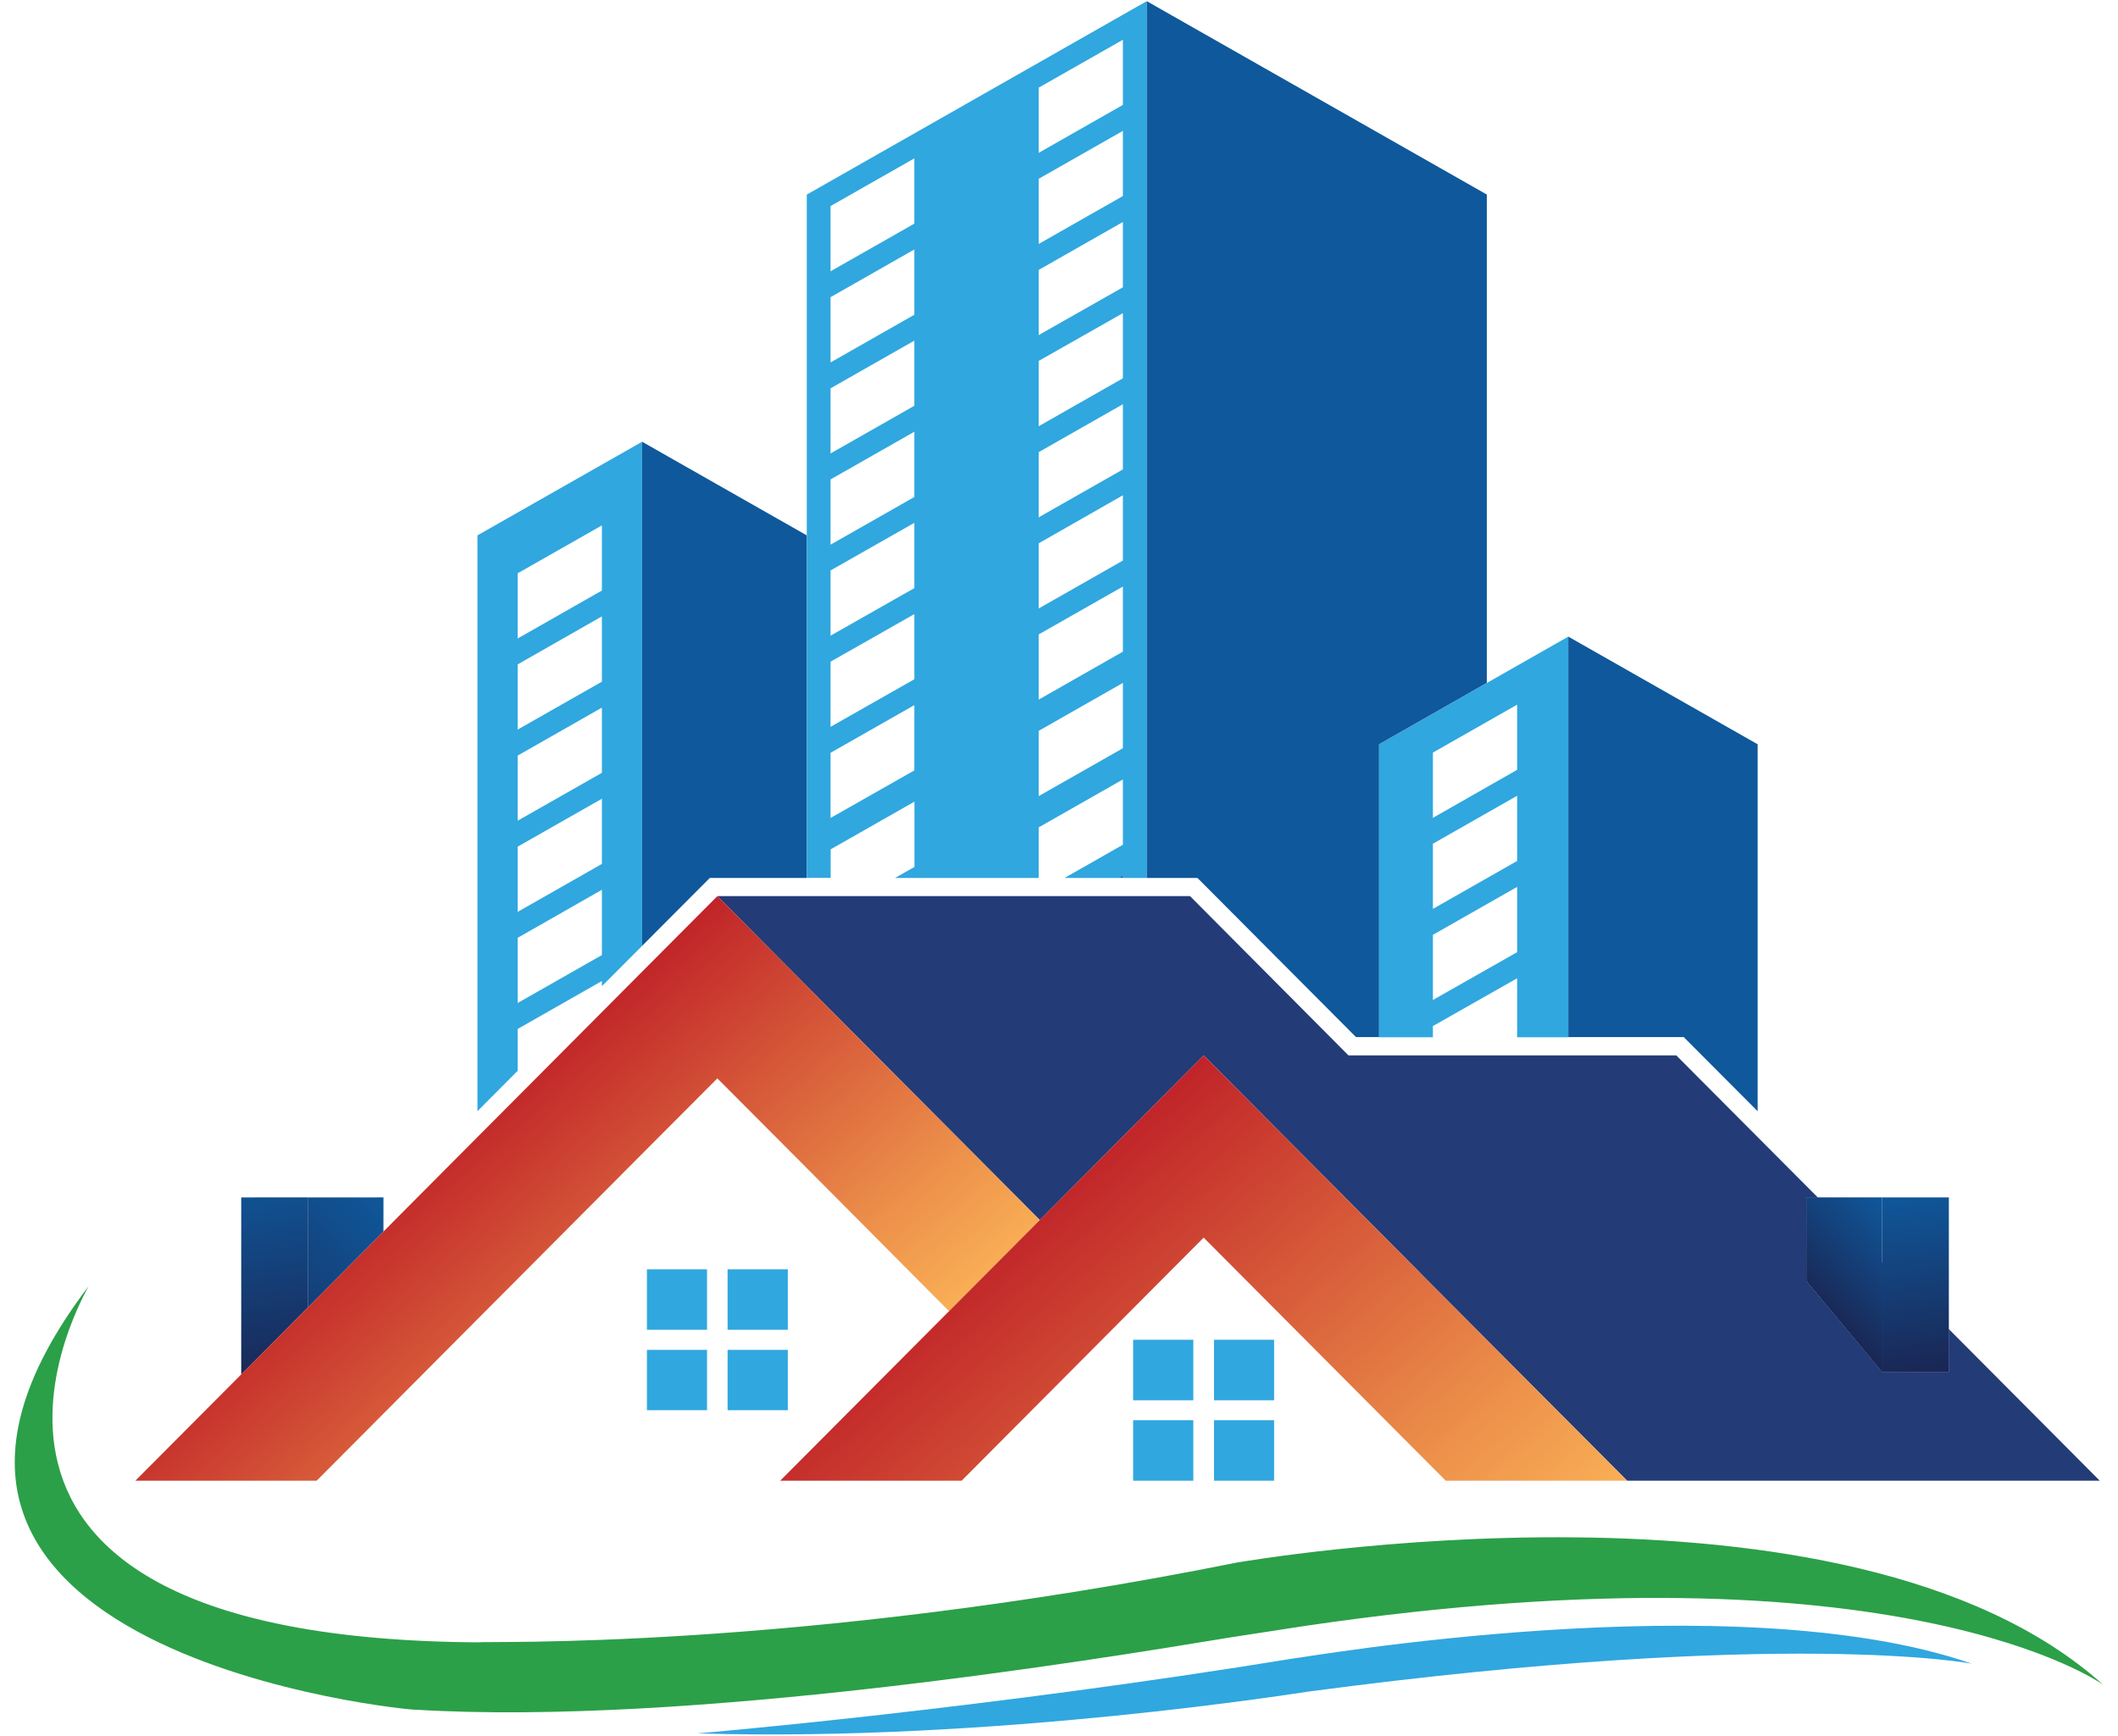
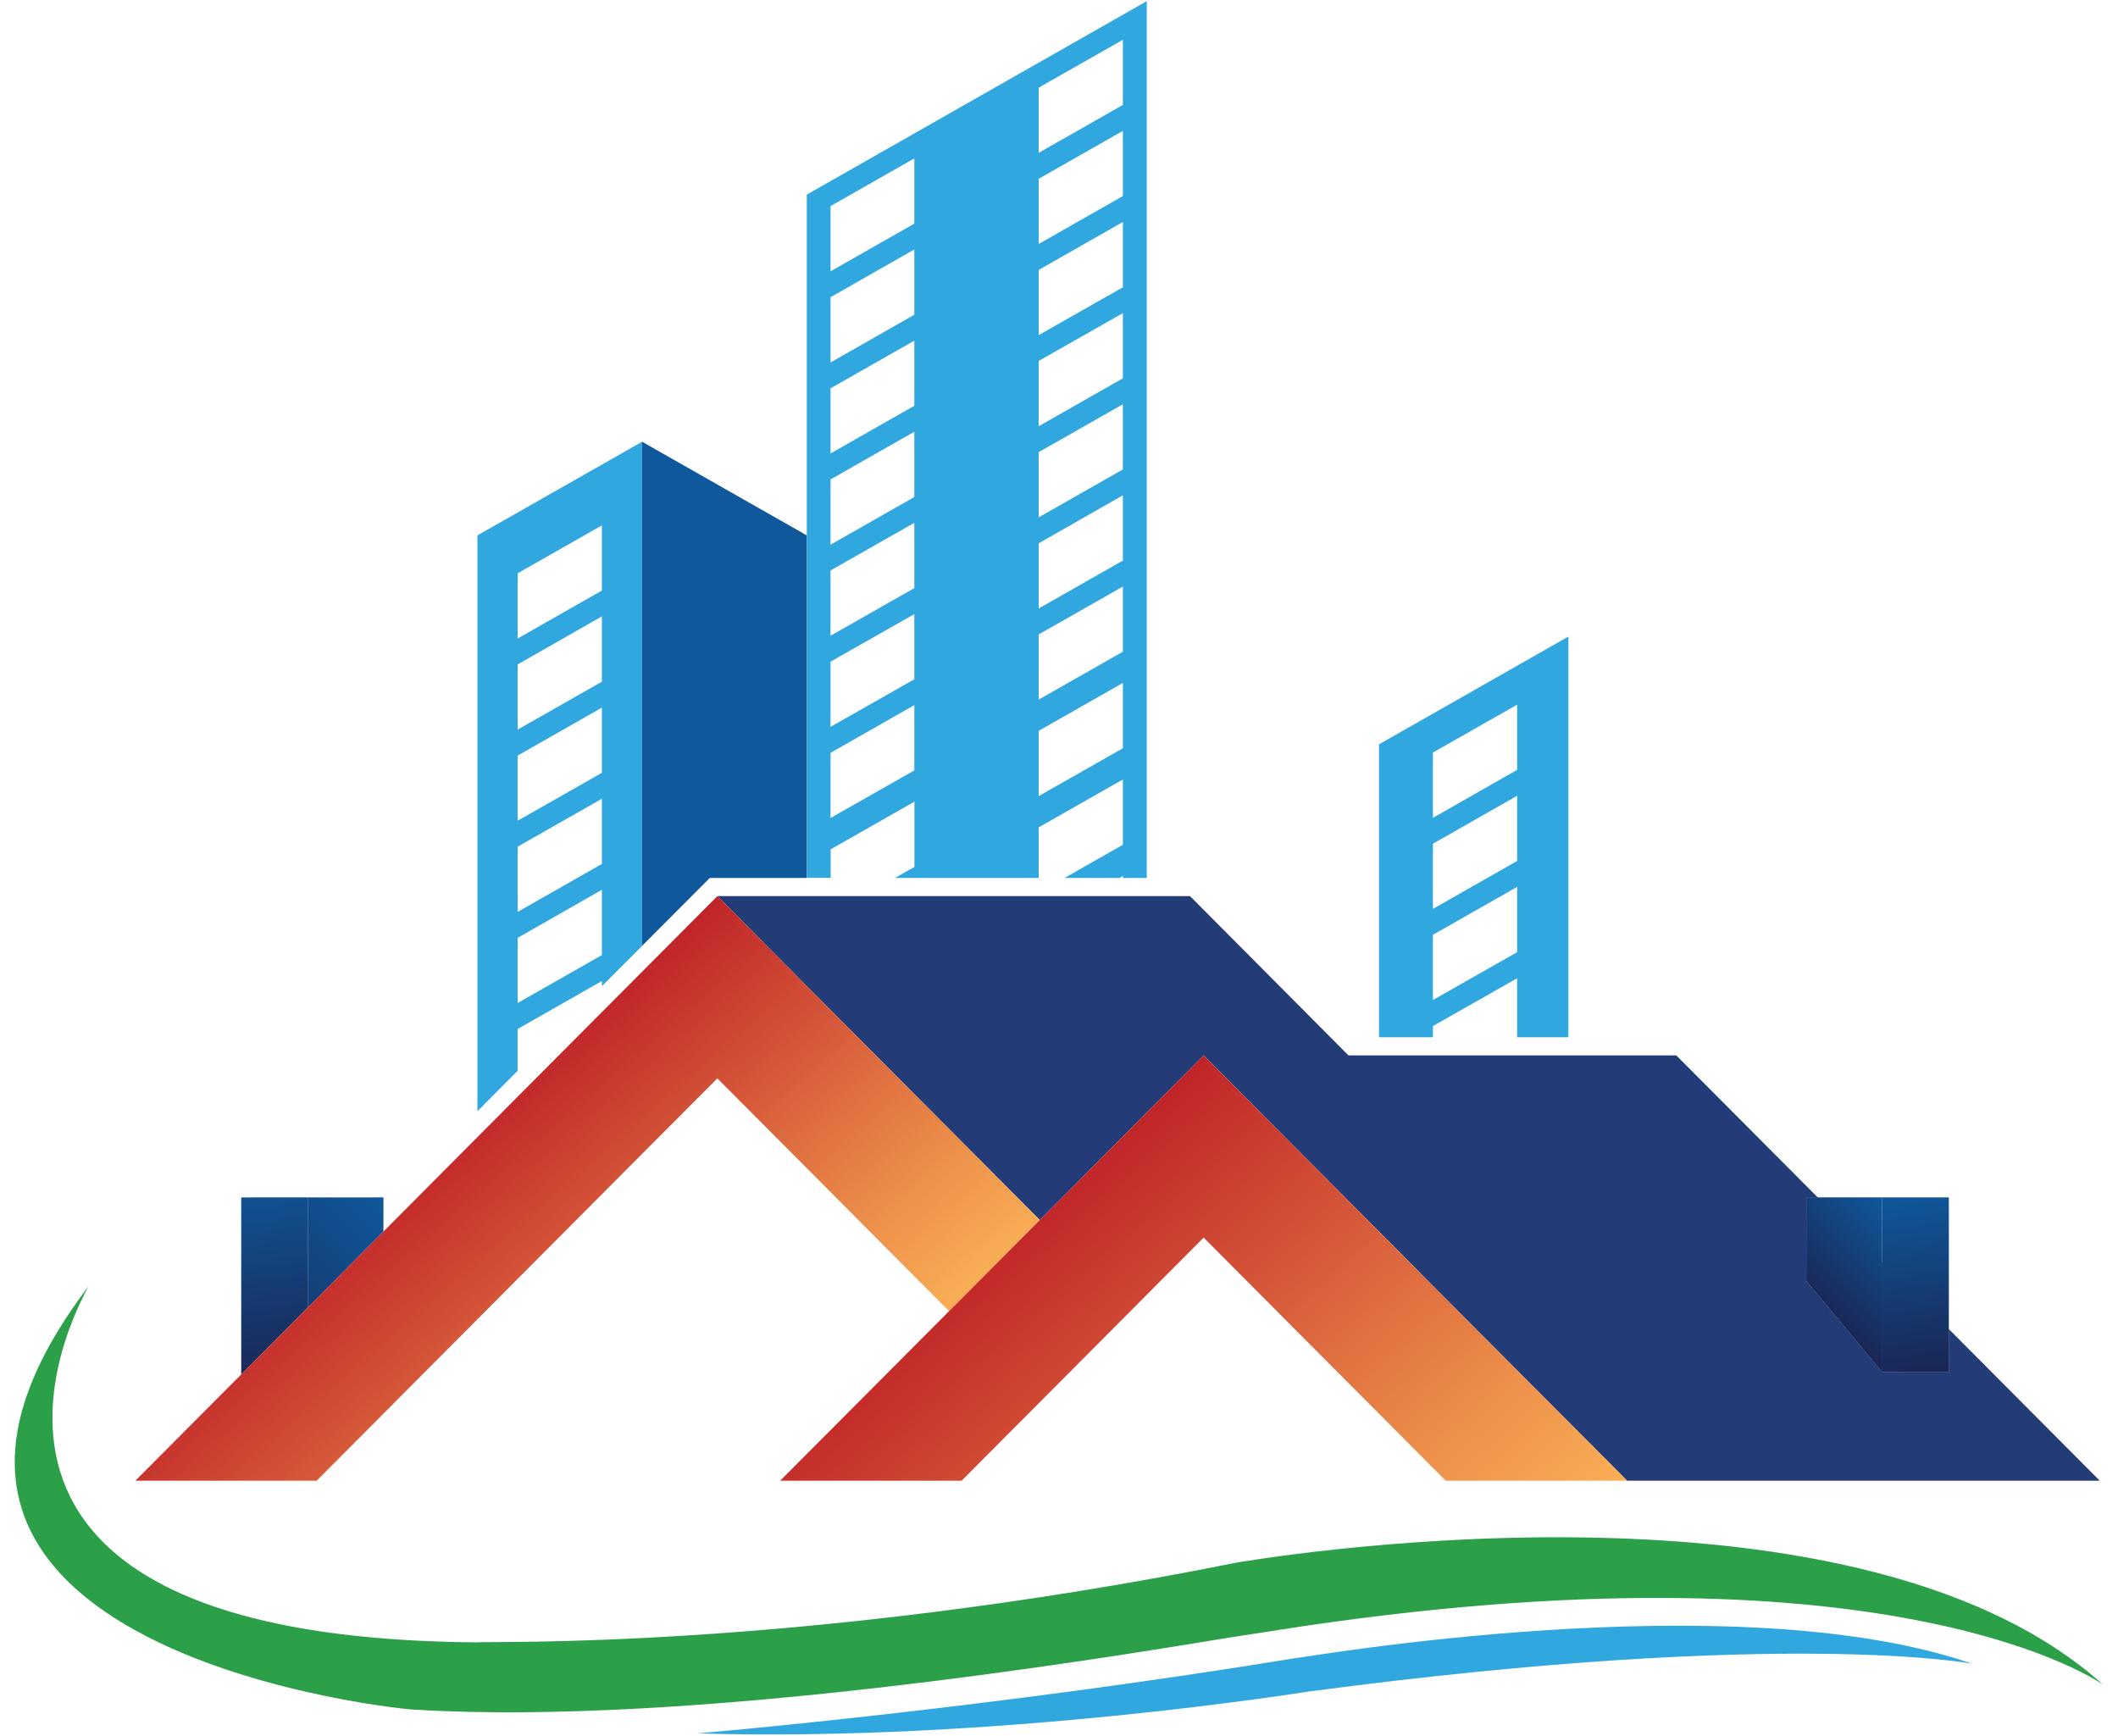
<svg xmlns="http://www.w3.org/2000/svg" width="72" height="59" viewBox="0 0 71 59">
  <defs>
    <linearGradient id="a" x1="21.89" x2="43.76" y1="166.09" y2="144.22" gradientTransform="matrix(.278 0 0 .279 0 .04)" gradientUnits="userSpaceOnUse">
      <stop offset="0" style="stop-color:#1a2654;stop-opacity:1" />
      <stop offset="1" style="stop-color:#0f589b;stop-opacity:1" />
    </linearGradient>
    <linearGradient id="b" x1="29.68" x2="33.43" y1="141.82" y2="168.3" gradientTransform="matrix(.278 0 0 .279 0 .04)" gradientUnits="userSpaceOnUse">
      <stop offset="0" style="stop-color:#0f589b;stop-opacity:1" />
      <stop offset="1" style="stop-color:#1a2654;stop-opacity:1" />
    </linearGradient>
    <linearGradient id="c" x1="49.43" x2="86.54" y1="140.37" y2="183.21" gradientTransform="matrix(.278 0 0 .279 0 .04)" gradientUnits="userSpaceOnUse">
      <stop offset="0" style="stop-color:#c02328;stop-opacity:1" />
      <stop offset=".2" style="stop-color:#cc4031;stop-opacity:1" />
      <stop offset=".75" style="stop-color:#ec8f4a;stop-opacity:1" />
      <stop offset="1" style="stop-color:#f9ae55;stop-opacity:1" />
    </linearGradient>
    <linearGradient id="d" x1="119.64" x2="167.39" y1="150.38" y2="205.53" gradientTransform="matrix(.278 0 0 .279 0 .04)" gradientUnits="userSpaceOnUse">
      <stop offset="0" style="stop-color:#c02328;stop-opacity:1" />
      <stop offset=".2" style="stop-color:#cc4031;stop-opacity:1" />
      <stop offset=".75" style="stop-color:#ec8f4a;stop-opacity:1" />
      <stop offset="1" style="stop-color:#f9ae55;stop-opacity:1" />
    </linearGradient>
    <linearGradient id="e" x1="220.51" x2="231.11" y1="159.08" y2="148.48" gradientTransform="matrix(.278 0 0 .279 0 .04)" gradientUnits="userSpaceOnUse">
      <stop offset="0" style="stop-color:#1a2654;stop-opacity:1" />
      <stop offset="1" style="stop-color:#0f589b;stop-opacity:1" />
    </linearGradient>
    <linearGradient id="f" x1="230.63" x2="233.74" y1="145.14" y2="167.06" gradientTransform="matrix(.278 0 0 .279 0 .04)" gradientUnits="userSpaceOnUse">
      <stop offset="0" style="stop-color:#0f589b;stop-opacity:1" />
      <stop offset="1" style="stop-color:#1a2654;stop-opacity:1" />
    </linearGradient>
  </defs>
  <path d="M12.535 40.703v1.16L9.961 44.45v-3.746Zm0 0" style="stroke:none;fill-rule:nonzero;fill:url(#a)" />
  <path d="M9.96 40.703v3.746L7.7 46.723v-6.02Zm0 0" style="stroke:none;fill-rule:nonzero;fill:url(#b)" />
  <path d="M70.879 50.332H54.812l-7.035-7.059-.03-.035-1.368-1.375-3.098-3.11-2.863-2.878-1.938 1.945-3.632 3.653-7.922-7.953-3.04-3.06h16.067l5.387 5.415h11.144l2.766 2.777 2.043 2.051h-.383v2.844l2.574 3.086h2.266V45.18Zm0 0" style="stroke:none;fill-rule:nonzero;fill:#233b77;fill-opacity:1" />
  <path d="m34.848 41.473-3.086 3.097-1.325-1.332-3.511-3.531-3.04-3.05-2.562 2.57-11.058 11.105H4.102l5.859-5.883 2.574-2.586 3.195-3.21 8.157-8.192 3.039 3.059Zm0 0" style="stroke:none;fill-rule:nonzero;fill:url(#c)" />
  <path d="m52.813 21.64-2.774 1.579-3.66 2.082v9.957h1.832v-.38l2.863-1.624v2.004h1.742V21.645Zm-1.739 10.727-2.863 1.625v-2.215l2.863-1.629Zm0-3.101-2.863 1.629V28.68l2.863-1.63Zm0-3.098-2.863 1.633v-2.219l2.863-1.629ZM21.328 15.016l-5.598 3.183v19.574l1.368-1.375v-1.421l2.863-1.63v.176l1.367-1.37Zm-1.367 17.449-2.863 1.629v-2.215l2.863-1.633Zm0-3.098-2.863 1.63V28.78l2.863-1.629Zm0-3.097-2.863 1.628v-2.214l2.863-1.63Zm0-3.098L17.098 24.8v-2.215l2.863-1.633Zm0-3.098-2.863 1.63v-2.216l2.863-1.629Zm0 0" style="stroke:none;fill-rule:nonzero;fill:#30a7df;fill-opacity:1" />
  <path d="M23.629 29.844h3.297V18.199l-5.598-3.183v17.136Zm0 0" style="stroke:none;fill-rule:nonzero;fill:#0f589b;fill-opacity:1" />
  <path d="M26.926 6.613V29.84h.812v-.969l2.848-1.621v2.219l-.66.375h4.883v-1.719l2.863-1.629v2.219l-1.984 1.129h1.87l.114-.067v.067h.812V.039L26.93 6.613Zm3.656 19.575-2.848 1.617V25.59l2.848-1.621Zm0-3.098-2.848 1.617v-2.215l2.848-1.617Zm0-3.098-2.848 1.617v-2.218l2.848-1.618Zm0-3.097-2.848 1.62v-2.218l2.848-1.621Zm0-3.102-2.848 1.621V13.2l2.848-1.62Zm0-3.094-2.848 1.621v-2.218l2.848-1.622Zm0-3.097-2.848 1.62V7.005l2.848-1.621Zm7.09 17.832-2.863 1.628v-2.218l2.863-1.63Zm0-3.282-2.863 1.63v-2.216l2.863-1.628Zm0-3.097-2.863 1.629v-2.215l2.863-1.633Zm0-3.098-2.863 1.629V15.37l2.863-1.629Zm0-3.098-2.863 1.63v-2.22l2.863-1.624Zm0-3.093-2.863 1.625V9.176l2.863-1.63Zm0-3.102-2.863 1.629V6.078l2.863-1.629Zm0-3.098-2.863 1.63V2.98l2.863-1.628Zm0 0" style="stroke:none;fill-rule:nonzero;fill:#30a7df;fill-opacity:1" />
-   <path d="M37.672 29.773v.067h-.117ZM40.207 29.844l5.39 5.41h.782V25.3l3.664-2.086V6.613L38.484.04v29.805ZM56.738 35.254l2.512 2.52V25.3l-6.437-3.66v13.613Zm0 0" style="stroke:none;fill-rule:nonzero;fill:#0f589b;fill-opacity:1" />
  <path d="M54.813 50.332h-6.168l-8.227-8.262-1.164 1.168-7.063 7.094h-6.168l8.825-8.86 3.632-3.652 1.938-1.945 2.863 2.879 3.098 3.11 1.367 1.374.031.035Zm0 0" style="stroke:none;fill-rule:nonzero;fill:url(#d)" />
-   <path d="M21.492 43.148h2.043v2.055h-2.043ZM24.234 43.148h2.047v2.055h-2.047ZM21.492 45.887h2.043v2.05h-2.043ZM24.234 45.887h2.047v2.05h-2.047ZM38.02 45.543h2.046v2.055H38.02ZM40.77 45.543h2.042v2.055H40.77ZM38.02 48.277h2.046v2.055H38.02ZM40.77 48.277h2.042v2.055H40.77Zm0 0" style="stroke:none;fill-rule:nonzero;fill:#30a7df;fill-opacity:1" />
  <path d="m60.91 43.543 2.574 3.09V42.91l-2.191-2.203h-.383ZM63.484 46.633h2.266V45.18l-2.266-2.27Zm0 0" style="stroke:none;fill-rule:nonzero;fill:#233b77;fill-opacity:1" />
  <path d="M63.484 40.703v5.93l-2.574-3.086v-2.844Zm0 0" style="stroke:none;fill-rule:nonzero;fill:url(#e)" />
  <path d="M63.484 40.703h2.266v5.93h-2.266Zm0 0" style="stroke:none;fill-rule:nonzero;fill:url(#f)" />
  <path d="M41.156 55.688c-4.488.738-18.242 2.988-27.515 2.43.058.058-20.664-1.856-11.133-14.391 0 .058-7.195 11.98 13.281 12.101.063-.058 10.703.309 25.77-2.715.062 0 20.746-3.664 29.437 4.157 0 0-6.855-4.985-27.137-2l-2.707.417Zm0 0" style="stroke:none;fill-rule:nonzero;fill:#2ba048;fill-opacity:1" />
  <path d="M66.54 56.555s-6.255-1.22-22.552.945c-.062 0-10.64 1.73-20.785 1.422.059 0 9.766-.828 20.344-2.559.031.032 14.894-2.617 22.992.192m0 0" style="stroke:none;fill-rule:nonzero;fill:#30a7df;fill-opacity:1" />
</svg>